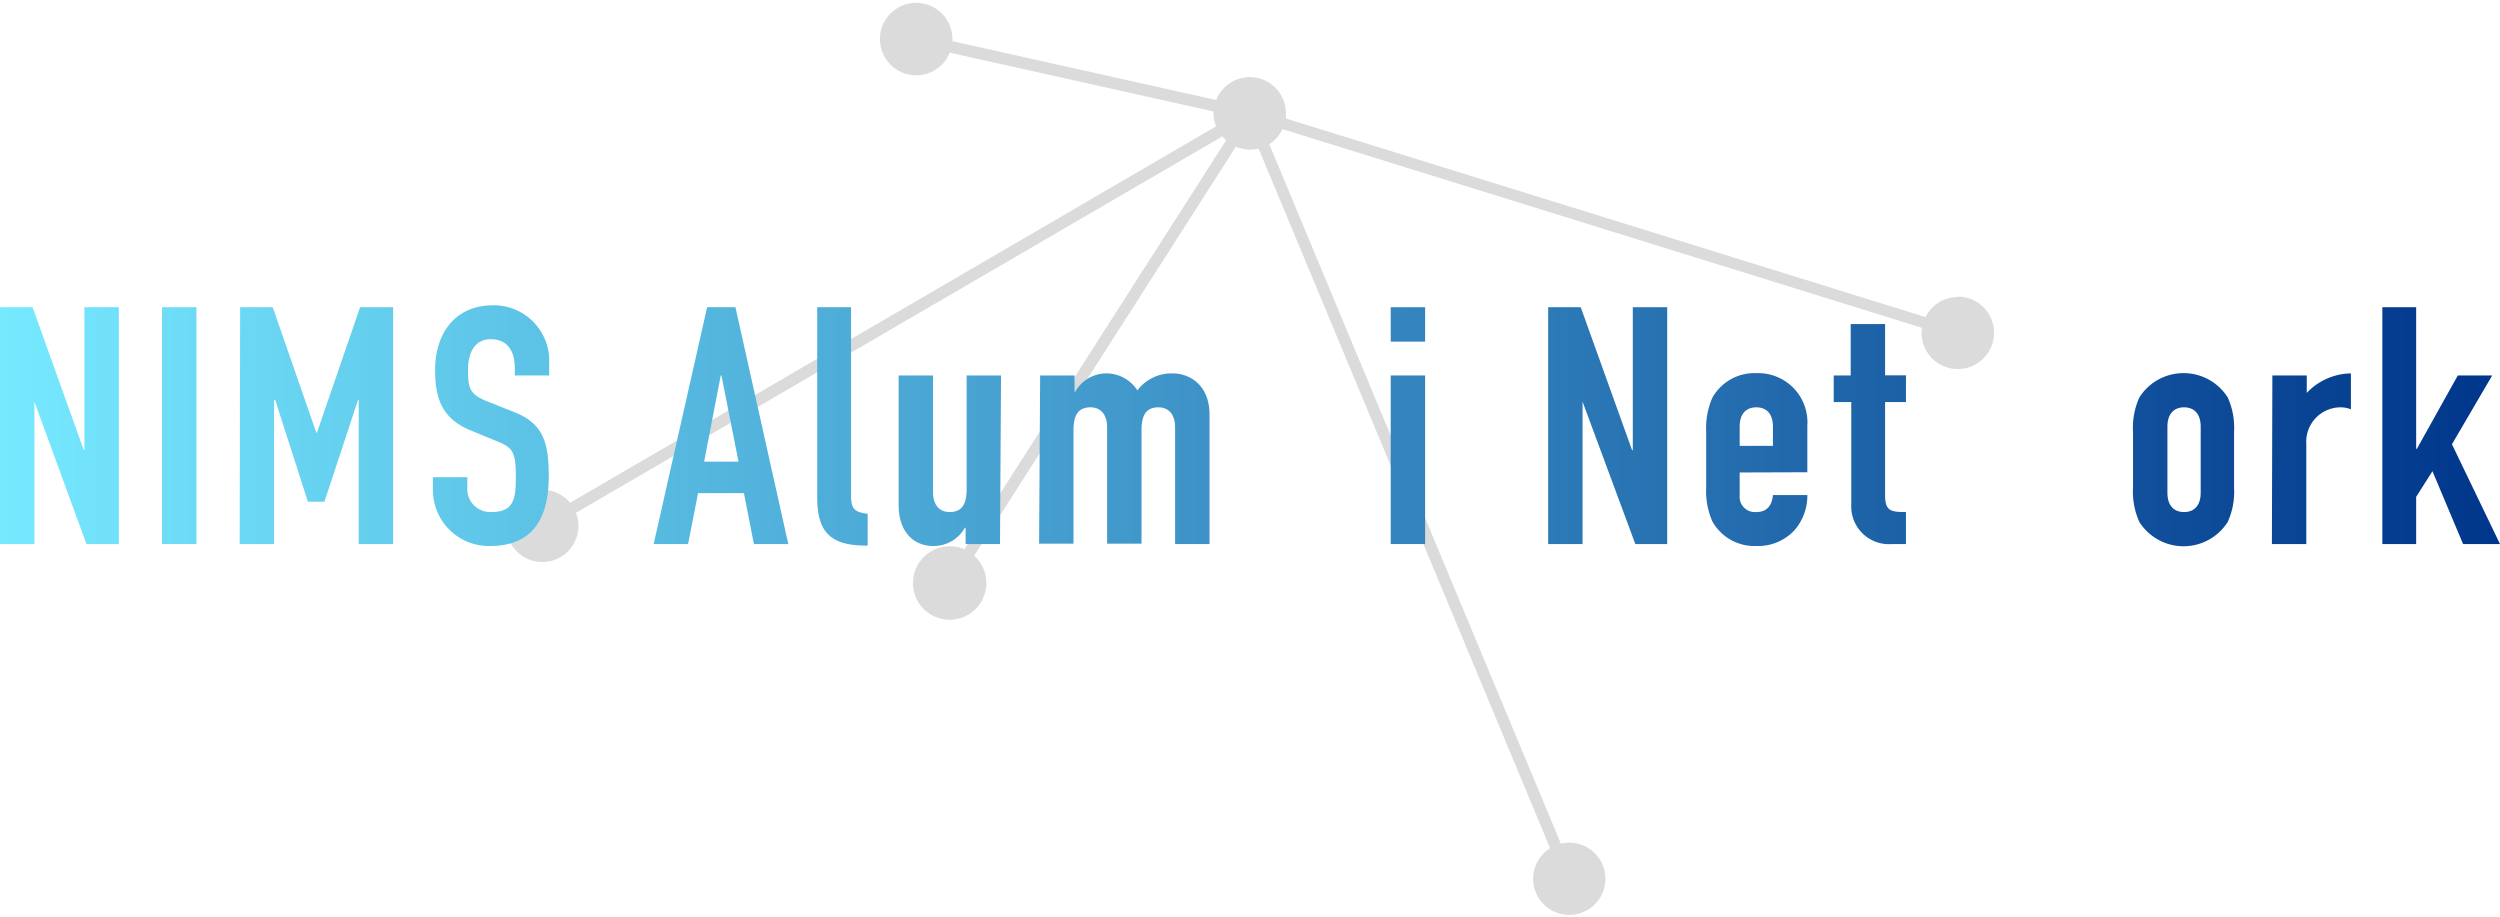
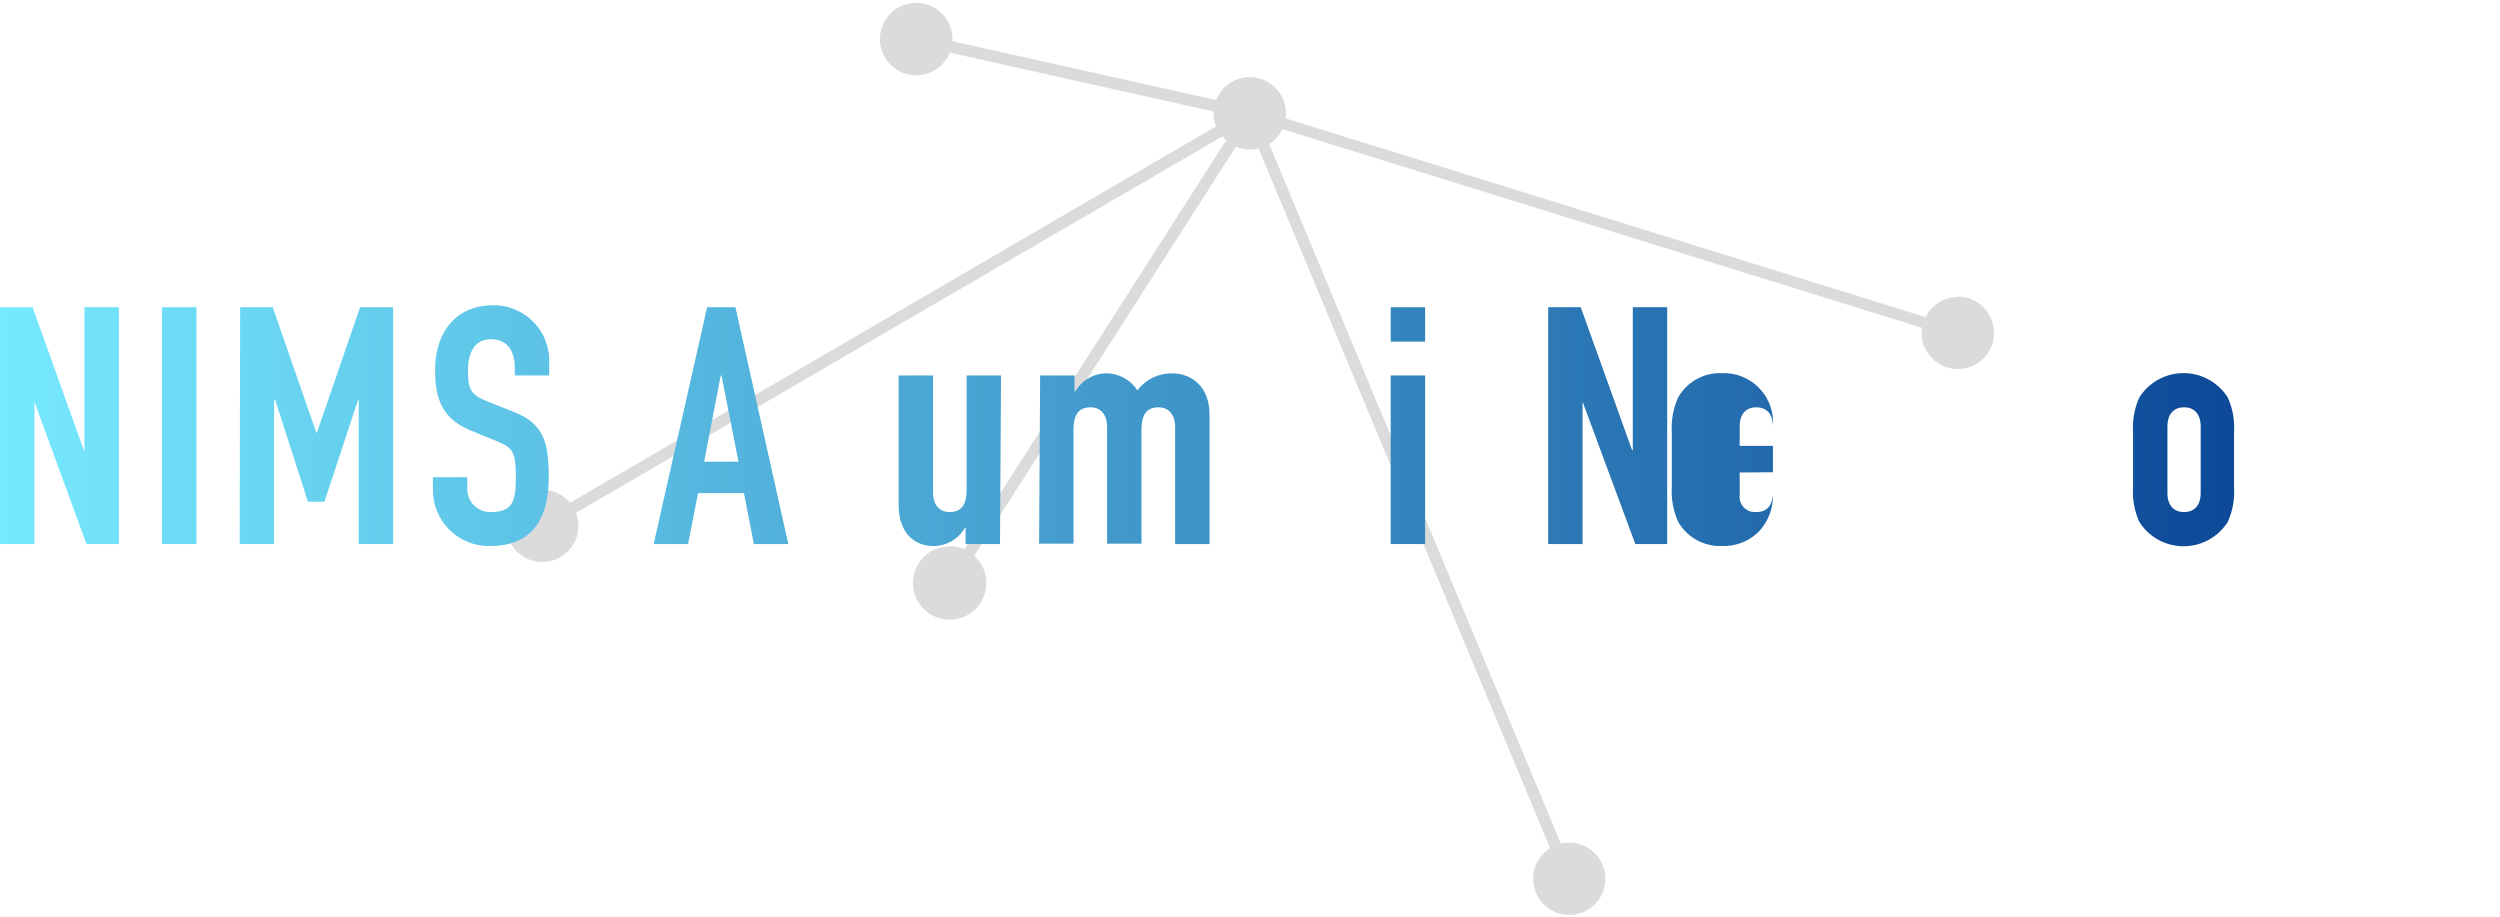
<svg xmlns="http://www.w3.org/2000/svg" xmlns:xlink="http://www.w3.org/1999/xlink" viewBox="0 0 218 79.48" width="218" height="80">
  <defs>
    <style>.cls-1{fill:#dbdbdb;}.cls-2{fill:url(#新規グラデーションスウォッチ_1);}.cls-3{fill:url(#新規グラデーションスウォッチ_1-6);}.cls-4{fill:url(#新規グラデーションスウォッチ_1-7);}.cls-5{fill:url(#新規グラデーションスウォッチ_1-8);}.cls-6{fill:url(#新規グラデーションスウォッチ_1-12);}.cls-7{fill:url(#新規グラデーションスウォッチ_1-13);}</style>
    <linearGradient id="新規グラデーションスウォッチ_1" x1="-0.16" y1="36.85" x2="217.89" y2="36.85" gradientUnits="userSpaceOnUse">
      <stop offset="0" stop-color="#76e9ff" />
      <stop offset="1" stop-color="#00368b" />
    </linearGradient>
    <linearGradient id="新規グラデーションスウォッチ_1-6" x1="-0.16" y1="36.94" x2="217.89" y2="36.94" xlink:href="#新規グラデーションスウォッチ_1" />
    <linearGradient id="新規グラデーションスウォッチ_1-7" x1="-0.16" y1="39.91" x2="217.89" y2="39.91" xlink:href="#新規グラデーションスウォッチ_1" />
    <linearGradient id="新規グラデーションスウォッチ_1-8" x1="-0.16" y1="39.74" x2="217.89" y2="39.74" xlink:href="#新規グラデーションスウォッチ_1" />
    <linearGradient id="新規グラデーションスウォッチ_1-12" x1="-0.16" y1="39.83" x2="217.89" y2="39.83" xlink:href="#新規グラデーションスウォッチ_1" />
    <linearGradient id="新規グラデーションスウォッチ_1-13" x1="-0.16" y1="37.59" x2="217.89" y2="37.59" xlink:href="#新規グラデーションスウォッチ_1" />
  </defs>
  <g id="レイヤー_2" data-name="レイヤー 2">
    <g id="文字_" data-name="文字。">
      <path class="cls-1" d="M170.72,25.64a3.13,3.13,0,0,0-2.81,1.75L112.13,10.07a3.27,3.27,0,0,0,0-.44,3.15,3.15,0,0,0-6.08-1.17l-23-5.13c0-.06,0-.11,0-.17a3.16,3.16,0,1,0-.23,1.17l23,5.13c0,.06,0,.11,0,.17a3.25,3.25,0,0,0,.22,1.13L49.71,43.58a3.15,3.15,0,1,0,.73,2,3,3,0,0,0-.22-1.12L106.6,11.63a2.58,2.58,0,0,0,.32.34L84.1,47.64a3,3,0,0,0-1.25-.26,3.2,3.2,0,1,0,2.1.82l22.82-35.67a3.21,3.21,0,0,0,1.25.26,3.56,3.56,0,0,0,.73-.09l25.42,61a3.15,3.15,0,1,0,1.67-.48,2.92,2.92,0,0,0-.73.09l-25.43-61A3.11,3.11,0,0,0,111.83,11l55.78,17.33a3,3,0,0,0-.05.43,3.16,3.16,0,1,0,3.16-3.16Z" />
      <path class="cls-2" d="M0,26.53H2.84L7.31,39h.05V26.53h3V47.18H7.54L3,34.77H3V47.18H0Z" />
      <path class="cls-2" d="M14.13,26.53h3V47.18h-3Z" />
      <path class="cls-2" d="M20.94,26.53h2.84l3.8,10.93h.06L31.4,26.53h2.88V47.18h-3V34.62h-.06l-2.93,8.87H26.85L24,34.62H23.9V47.18h-3Z" />
      <path class="cls-2" d="M47.89,32.48h-3v-.67c0-1.36-.58-2.49-2.08-2.49s-2,1.3-2,2.66c0,1.6.14,2.15,1.68,2.76l2.26.9c2.61,1,3.1,2.63,3.1,5.65,0,3.48-1.27,6.06-5.1,6.06a4.88,4.88,0,0,1-5-4.9v-1.1h3v.93a2,2,0,0,0,2.09,2.11c2,0,2.14-1.19,2.14-3.07,0-2.2-.26-2.55-1.71-3.13l-2.11-.87c-2.55-1-3.22-2.73-3.22-5.31,0-3.13,1.68-5.65,5.07-5.65A4.84,4.84,0,0,1,47.89,31Z" />
      <path class="cls-2" d="M61.66,26.53h2.47l4.61,20.65h-3l-.87-4.44h-4L60,47.18h-3Zm1.25,5.95h-.06L61.4,40h3Z" />
-       <path class="cls-3" d="M71.26,26.53h2.95V43c0,1.1.32,1.42,1.45,1.54v2.78c-2.72,0-4.4-.7-4.4-4.12Z" />
      <path class="cls-4" d="M87.2,47.18h-3V45.76h-.06a3.13,3.13,0,0,1-2.78,1.59c-1.48,0-3-1-3-3.6V32.48h3V42.65c0,1.08.52,1.74,1.45,1.74,1.1,0,1.48-.72,1.48-2V32.48h3Z" />
      <path class="cls-5" d="M90.7,32.48h3V33.9h.06a3.12,3.12,0,0,1,2.78-1.6,3.23,3.23,0,0,1,2.64,1.48,3.73,3.73,0,0,1,3.07-1.48c1.48,0,3.22,1,3.22,3.6V47.18h-3V37c0-1.07-.53-1.74-1.45-1.74-1.11,0-1.48.72-1.48,2v9.89h-3V37c0-1.07-.52-1.74-1.45-1.74-1.1,0-1.48.72-1.48,2v9.89h-3Z" />
      <path class="cls-5" d="M108.94,32.48h3V33.9H112a3.12,3.12,0,0,1,2.78-1.6c1.48,0,3.05,1,3.05,3.6V47.18h-3V37c0-1.07-.52-1.74-1.45-1.74-1.1,0-1.48.72-1.48,2v9.89h-3Z" />
      <path class="cls-2" d="M121.27,26.53h3v3h-3Zm0,5.95h3v14.7h-3Z" />
      <path class="cls-2" d="M135,26.53h2.84L142.32,39h.06V26.53h3V47.18h-2.78L138,34.77H138V47.18h-3Z" />
-       <path class="cls-6" d="M151.7,40.94v2a1.33,1.33,0,0,0,1.45,1.45c1.13,0,1.39-.84,1.45-1.48h3a4.56,4.56,0,0,1-1.19,3.14,4.32,4.32,0,0,1-3.22,1.3,4.21,4.21,0,0,1-3.86-2.12,6.51,6.51,0,0,1-.55-3V37.4a6.53,6.53,0,0,1,.55-3,4.21,4.21,0,0,1,3.86-2.12,4.29,4.29,0,0,1,4.41,4.58v4.06Zm0-2.32h2.9V36.94c0-1.1-.55-1.68-1.45-1.68s-1.45.58-1.45,1.68Z" />
-       <path class="cls-7" d="M161.38,28h3v4.47h1.82V34.8h-1.82v8.14c0,1.37.52,1.45,1.82,1.45v2.79H165a3.29,3.29,0,0,1-3.57-3.45V34.8H159.9V32.48h1.48Z" />
+       <path class="cls-6" d="M151.7,40.94v2a1.33,1.33,0,0,0,1.45,1.45c1.13,0,1.39-.84,1.45-1.48a4.56,4.56,0,0,1-1.19,3.14,4.32,4.32,0,0,1-3.22,1.3,4.21,4.21,0,0,1-3.86-2.12,6.51,6.51,0,0,1-.55-3V37.4a6.53,6.53,0,0,1,.55-3,4.21,4.21,0,0,1,3.86-2.12,4.29,4.29,0,0,1,4.41,4.58v4.06Zm0-2.32h2.9V36.94c0-1.1-.55-1.68-1.45-1.68s-1.45.58-1.45,1.68Z" />
      <path class="cls-6" d="M180.29,47.18h-2.61l-1.62-8.73H176l-1.62,8.73h-2.61l-3.48-14.7h3.13l1.8,9.13h.06l1.65-9.13h2.32l1.57,9.13h.05l1.77-9.13h3.13Z" />
      <path class="cls-6" d="M186,37.4a6.4,6.4,0,0,1,.55-3,4.56,4.56,0,0,1,7.71,0,6.4,6.4,0,0,1,.55,3v4.85a6.38,6.38,0,0,1-.55,3,4.56,4.56,0,0,1-7.71,0,6.38,6.38,0,0,1-.55-3Zm3,5.31c0,1.1.55,1.68,1.45,1.68s1.45-.58,1.45-1.68V36.94c0-1.1-.56-1.68-1.45-1.68s-1.45.58-1.45,1.68Z" />
-       <path class="cls-5" d="M198.15,32.48h3V34A5.41,5.41,0,0,1,205,32.3v3.13a2.47,2.47,0,0,0-.89-.17,3,3,0,0,0-3,3.19v8.73h-3Z" />
-       <path class="cls-2" d="M207.74,26.53h2.95V38.88h.06l3.57-6.4h3l-3.51,6L218,47.18h-3.22l-2.67-6.35-1.42,2.23v4.12h-2.95Z" />
    </g>
  </g>
</svg>